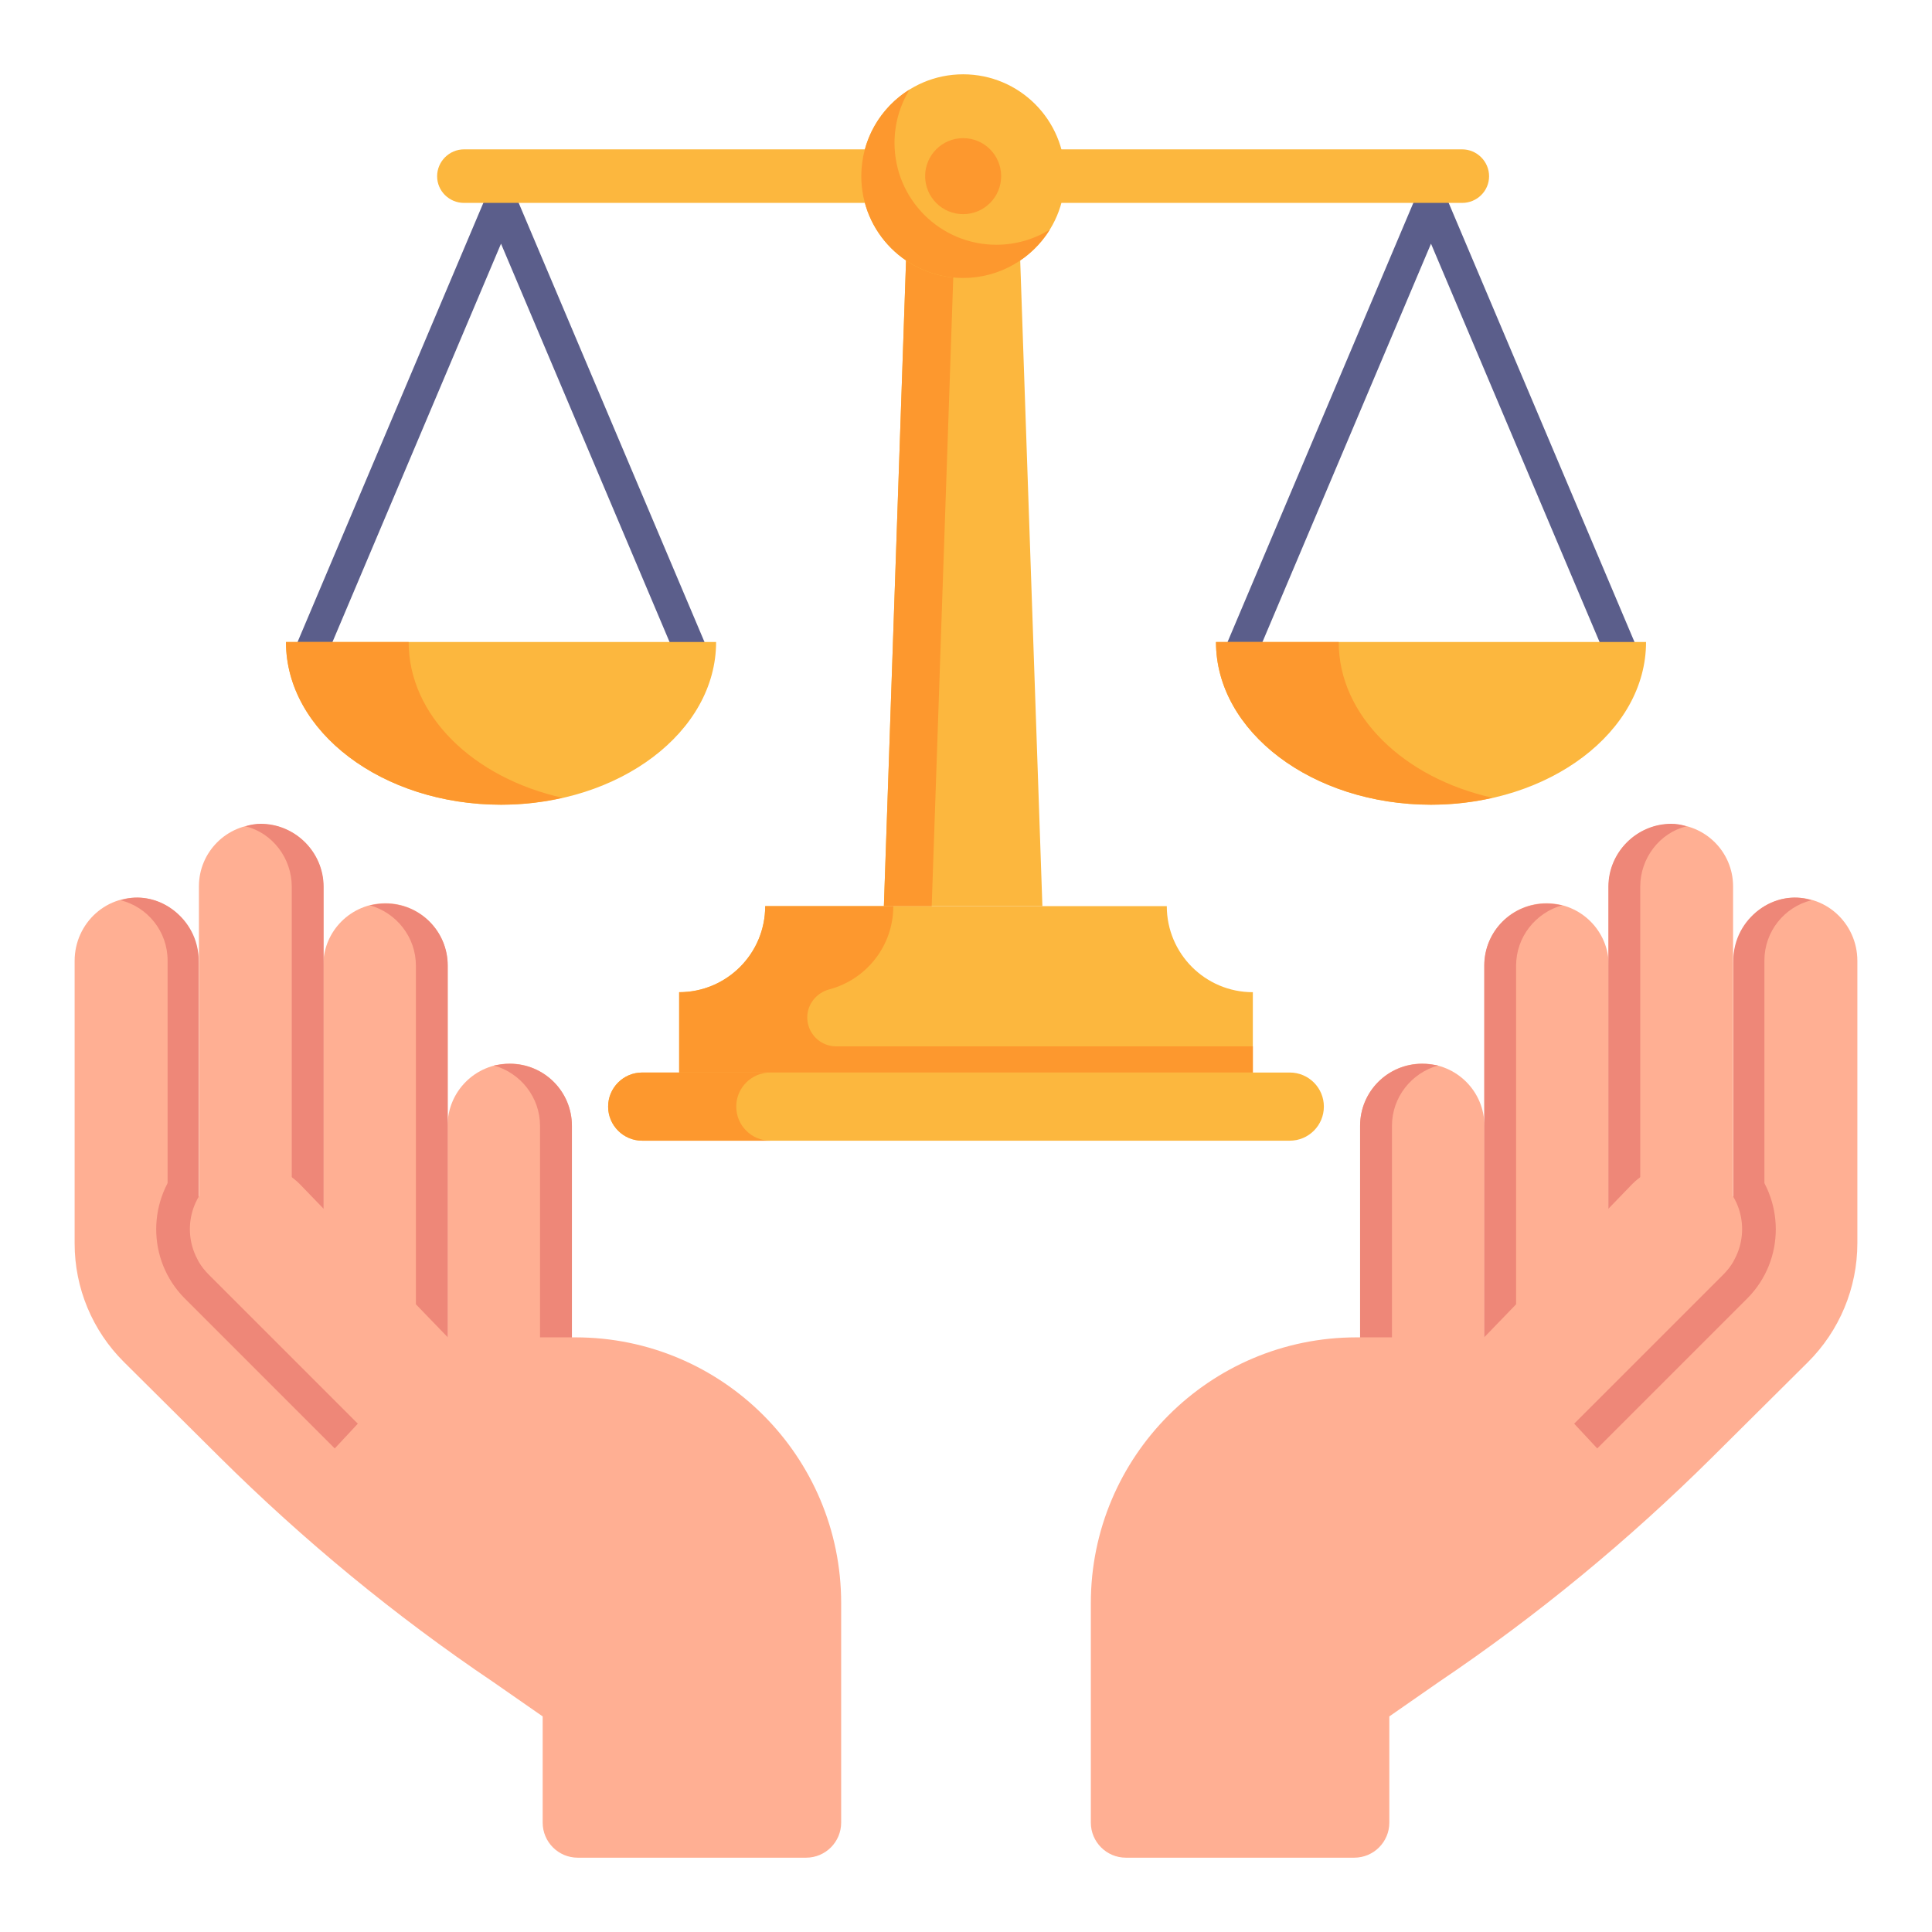
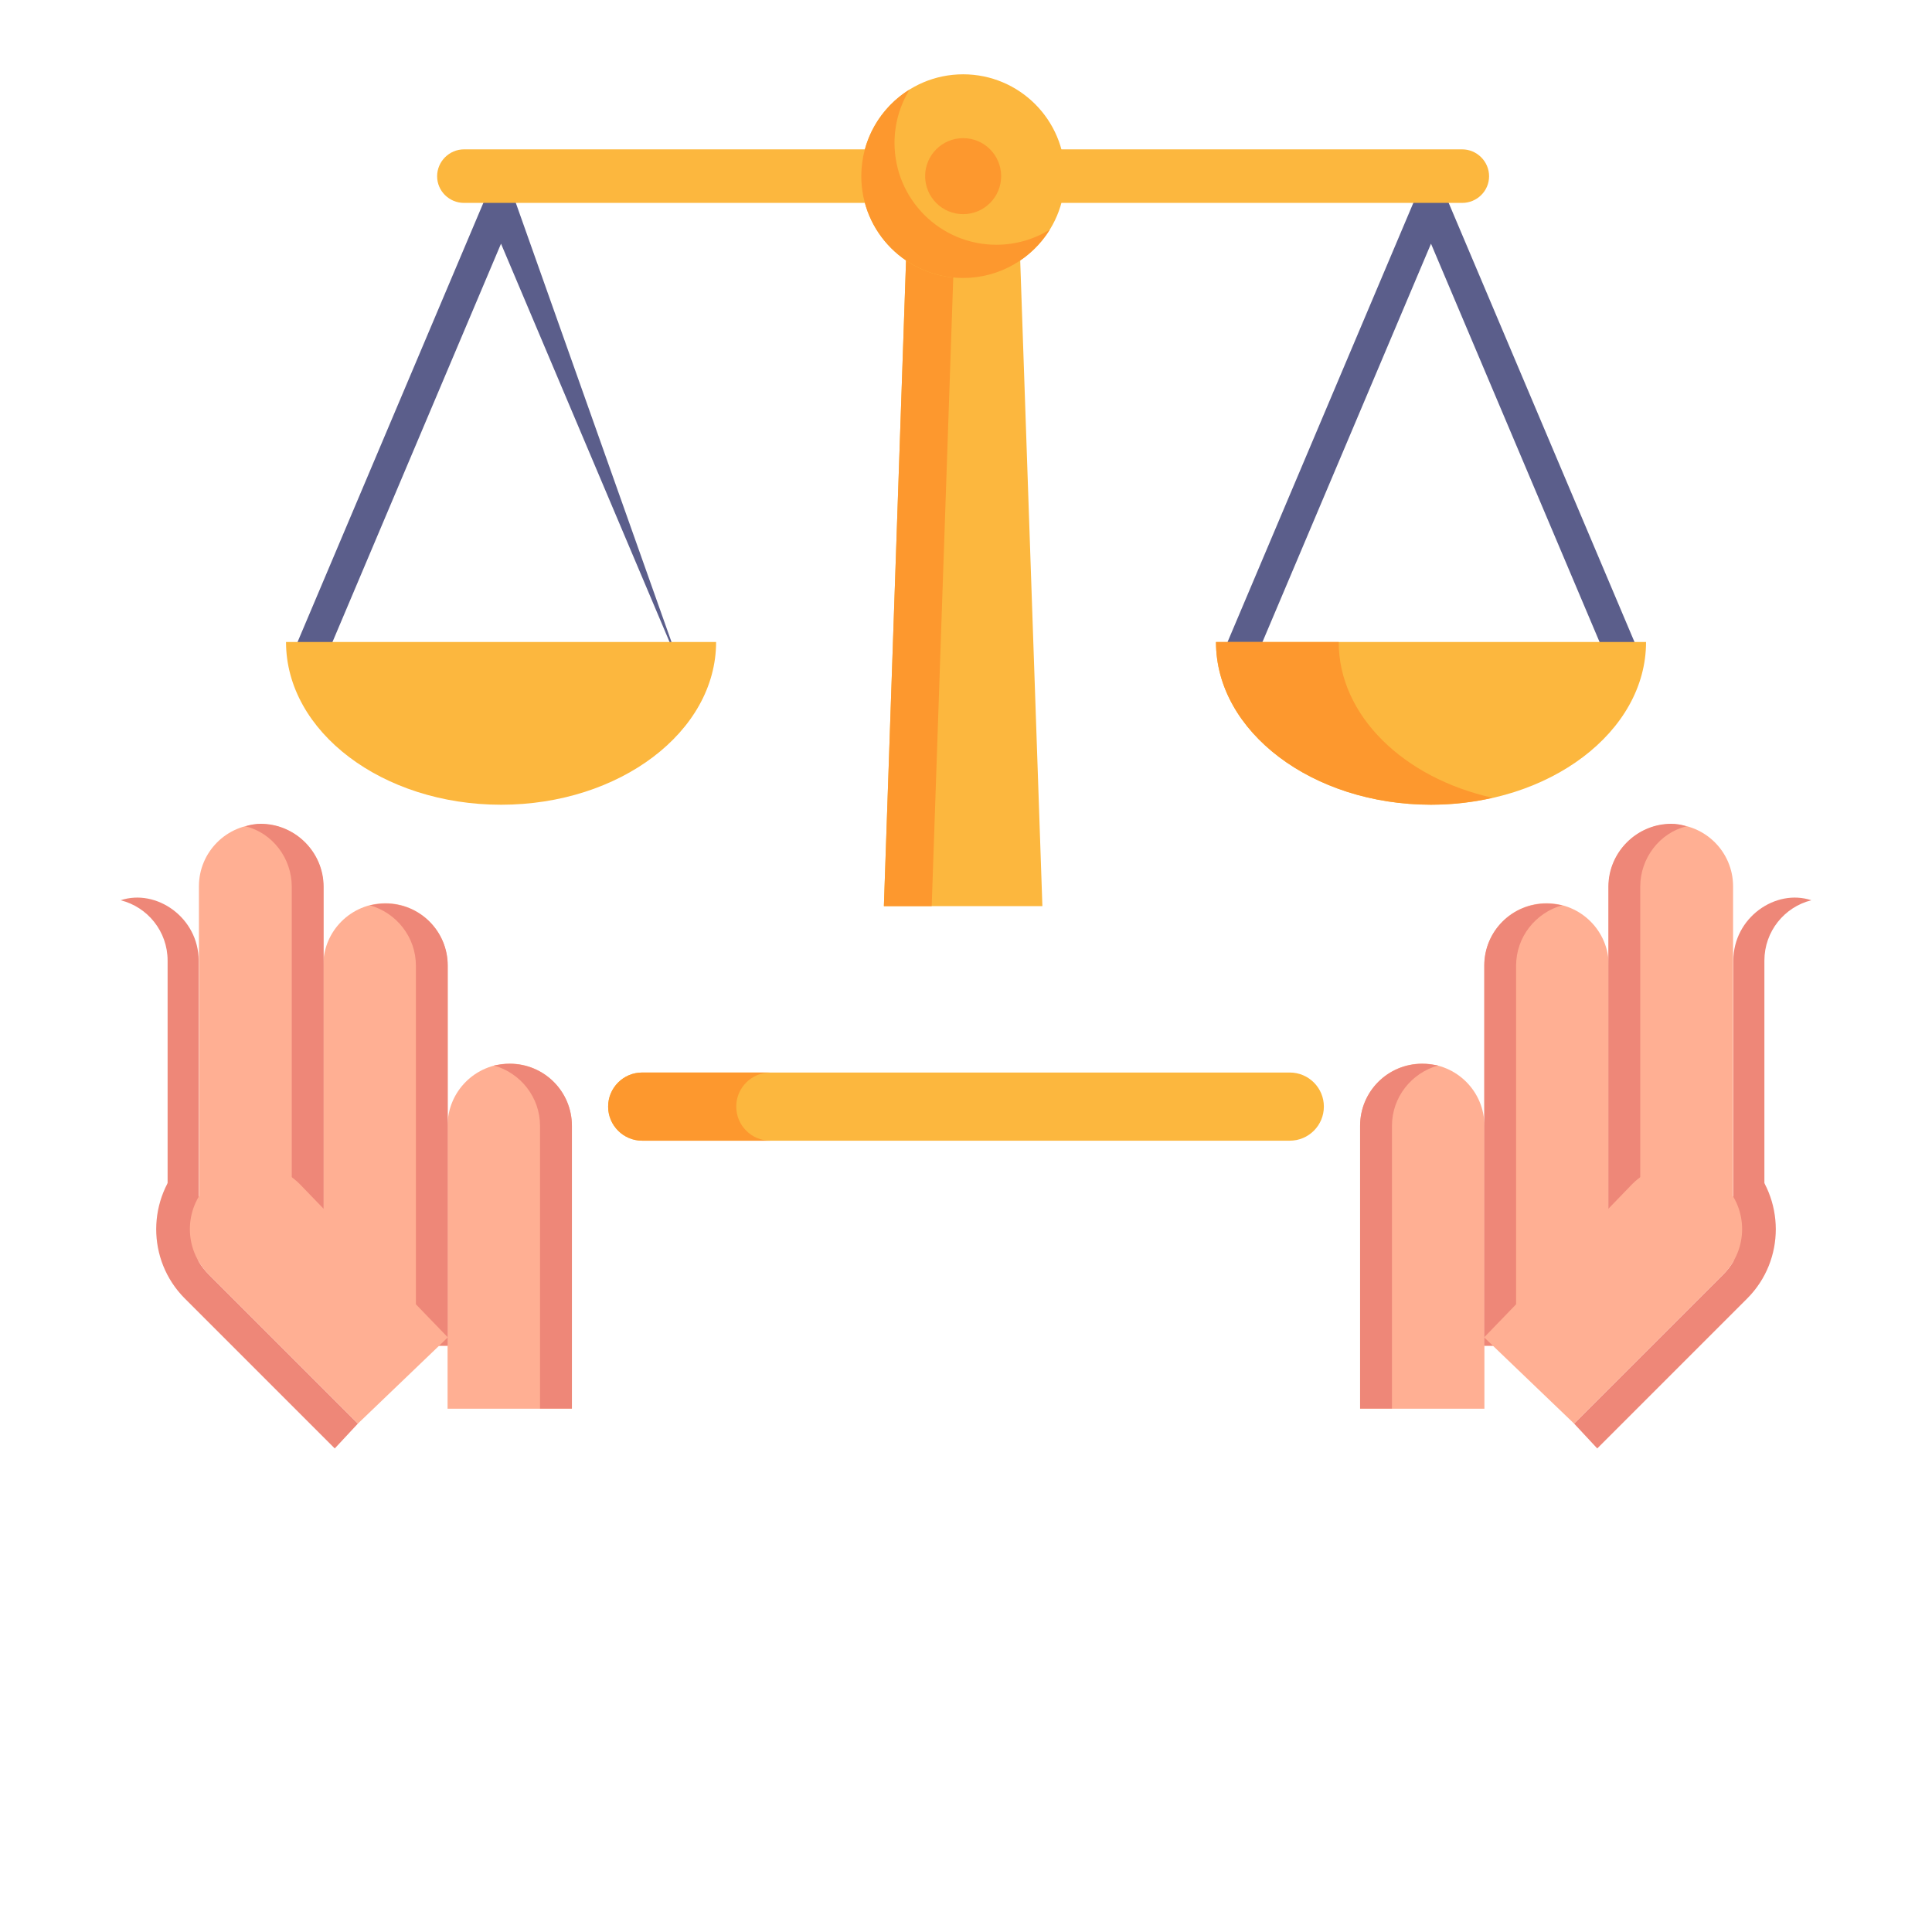
<svg xmlns="http://www.w3.org/2000/svg" width="130" height="130" viewBox="0 0 130 130" fill="none">
  <path d="M99.883 75.752V94.788H91.518V75.752C91.518 73.442 93.391 71.569 95.701 71.569C98.011 71.569 99.883 73.442 99.883 75.752Z" fill="#FFAF93" />
  <path d="M96.767 71.694C94.96 72.202 93.662 73.839 93.662 75.758V94.778H91.518V75.758C91.518 73.444 93.38 71.581 95.694 71.581C96.089 71.581 96.428 71.638 96.767 71.694Z" fill="#EE8778" />
  <path d="M108.249 64.96V90.558H99.883V64.96C99.883 62.65 101.756 60.777 104.066 60.777C106.377 60.777 108.249 62.65 108.249 64.96Z" fill="#FFAF93" />
  <path d="M105.12 60.914C103.313 61.422 102.015 63.059 102.015 64.978V90.545H99.871V64.978C99.871 62.664 101.733 60.801 104.047 60.801C104.442 60.801 104.781 60.858 105.12 60.914Z" fill="#EE8778" />
  <path d="M116.615 59.639V82.874H108.249V59.639C108.249 57.328 110.122 55.456 112.432 55.456C114.742 55.456 116.615 57.328 116.615 59.639Z" fill="#FFAF93" />
  <path d="M113.473 55.6C111.667 56.052 110.368 57.745 110.368 59.664V82.869H108.224V59.664C108.224 57.35 110.143 55.431 112.457 55.431C112.796 55.431 113.134 55.487 113.473 55.6Z" fill="#EE8778" />
-   <path d="M124.978 64.649V83.648C124.978 86.659 123.777 89.545 121.641 91.667L115.219 98.048C109.583 103.642 103.43 108.718 96.821 113.173L93.485 115.493V122.638C93.485 123.943 92.427 125 91.123 125H75.762C74.457 125 73.4 123.943 73.4 122.638V107.869C73.4 97.994 81.405 89.988 91.28 89.988H99.866L116.628 81.804L116.628 64.84C116.628 62.73 118.077 60.771 120.163 60.452C122.78 60.051 124.978 62.116 124.978 64.649Z" fill="#FFAF93" />
  <path d="M121.882 60.576C120.076 61.027 118.722 62.664 118.722 64.639V84.828H116.633V64.639C116.633 61.745 119.479 59.776 121.882 60.576Z" fill="#EE8778" />
  <path d="M117.56 78.033L117.207 78.387V81.938H117.15C117.392 83.276 117 84.705 115.965 85.741L105.916 95.789L107.475 97.463L117.581 87.357C120.129 84.788 120.129 80.623 117.56 78.033Z" fill="#EE8778" />
  <path d="M115.965 85.741L105.916 95.79L99.866 89.988L109.853 79.65C111.552 77.971 114.266 77.971 115.944 79.65L115.965 79.67C117.643 81.349 117.643 84.063 115.965 85.741Z" fill="#FFAF93" />
  <path d="M30.116 75.752V94.788H38.482V75.752C38.482 73.442 36.609 71.569 34.299 71.569C31.989 71.569 30.116 73.442 30.116 75.752Z" fill="#FFAF93" />
  <path d="M33.233 71.694C35.039 72.202 36.337 73.839 36.337 75.758V94.778H38.482V75.758C38.482 73.444 36.62 71.581 34.306 71.581C33.911 71.581 33.572 71.638 33.233 71.694Z" fill="#EE8778" />
  <path d="M21.751 64.96V90.558H30.116V64.96C30.116 62.65 28.244 60.777 25.933 60.777C23.623 60.777 21.751 62.65 21.751 64.96Z" fill="#FFAF93" />
  <path d="M24.88 60.914C26.686 61.422 27.985 63.059 27.985 64.978V90.545H30.129V64.978C30.129 62.664 28.267 60.801 25.953 60.801C25.558 60.801 25.219 60.858 24.88 60.914Z" fill="#EE8778" />
  <path d="M13.385 59.639V82.874H21.751V59.639C21.751 57.328 19.878 55.456 17.568 55.456C15.258 55.456 13.385 57.328 13.385 59.639Z" fill="#FFAF93" />
  <path d="M16.527 55.6C18.333 56.052 19.632 57.745 19.632 59.664V82.869H21.776V59.664C21.776 57.35 19.857 55.431 17.543 55.431C17.204 55.431 16.866 55.487 16.527 55.6Z" fill="#EE8778" />
-   <path d="M5.022 64.649V83.679C5.022 86.67 6.216 89.538 8.338 91.646L14.781 98.048C20.417 103.642 26.57 108.718 33.179 113.173L36.515 115.493V122.638C36.515 123.943 37.572 125 38.877 125H54.238C55.543 125 56.6 123.943 56.6 122.638V107.869C56.6 97.994 48.595 89.988 38.72 89.988H30.134L13.372 81.804L13.372 64.84C13.372 62.73 11.923 60.771 9.837 60.452C7.22 60.051 5.022 62.116 5.022 64.649Z" fill="#FFAF93" />
  <path d="M8.118 60.576C9.924 61.027 11.278 62.664 11.278 64.639V84.828H13.367V64.639C13.367 61.745 10.521 59.776 8.118 60.576Z" fill="#EE8778" />
  <path d="M12.44 78.033L12.793 78.387V81.938H12.85C12.608 83.276 13 84.705 14.035 85.741L24.084 95.789L22.525 97.463L12.419 87.357C9.871 84.788 9.871 80.623 12.44 78.033Z" fill="#EE8778" />
  <path d="M14.035 85.741L24.084 95.79L30.134 89.988L20.147 79.65C18.448 77.971 15.734 77.971 14.056 79.65L14.035 79.67C12.357 81.349 12.357 84.063 14.035 85.741Z" fill="#FFAF93" />
  <path d="M89.08 74.461C89.08 75.725 88.056 76.754 86.787 76.754H43.213C41.947 76.754 40.92 75.727 40.92 74.461C40.92 73.828 41.175 73.257 41.592 72.84C42.008 72.423 42.58 72.168 43.213 72.168H86.787C88.053 72.168 89.08 73.195 89.08 74.461Z" fill="#FCB73E" />
  <path d="M51.833 76.754H43.213C41.947 76.754 40.92 75.727 40.92 74.461C40.92 73.828 41.175 73.257 41.592 72.84C42.008 72.423 42.58 72.168 43.213 72.168H51.833C51.2 72.168 50.628 72.423 50.212 72.84C49.795 73.257 49.54 73.828 49.54 74.461C49.54 75.727 50.567 76.754 51.833 76.754Z" fill="#FD982E" />
-   <path d="M84.301 66.763V72.168H45.699V66.763C48.897 66.763 51.489 64.171 51.489 60.973H78.511C78.511 64.171 81.103 66.763 84.301 66.763Z" fill="#FCB73E" />
-   <path d="M84.301 70.407V72.168H45.699V66.763C48.897 66.763 51.489 64.171 51.489 60.973H60.109C60.109 63.654 58.288 65.91 55.812 66.569C54.942 66.801 54.319 67.561 54.319 68.461C54.319 69.536 55.19 70.407 56.265 70.407H84.301Z" fill="#FD982E" />
  <path d="M70.14 60.973H59.474L61.098 13.707H68.516L70.14 60.973Z" fill="#FCB73E" />
  <path d="M64.313 13.709L62.692 60.973H59.476L61.097 13.709H64.313Z" fill="#FD982E" />
-   <path d="M45.858 45.1L33.712 16.398L21.567 45.1L19.574 44.257L33.712 10.842L47.851 44.257L45.858 45.1Z" fill="#5B5E8B" />
+   <path d="M45.858 45.1L33.712 16.398L21.567 45.1L19.574 44.257L33.712 10.842L45.858 45.1Z" fill="#5B5E8B" />
  <path d="M48.185 43.198C48.185 49.239 41.698 54.149 33.715 54.149C25.733 54.149 19.246 49.239 19.246 43.198H48.185Z" fill="#FCB73E" />
-   <path d="M37.84 53.68C36.534 53.98 35.153 54.145 33.712 54.145C25.726 54.145 19.241 49.236 19.241 43.202H27.497C27.497 48.156 31.865 52.344 37.84 53.68Z" fill="#FD982E" />
  <path d="M108.435 45.1L96.289 16.398L84.144 45.1L82.151 44.257L96.289 10.842L110.429 44.257L108.435 45.1Z" fill="#5B5E8B" />
  <path d="M110.759 43.198C110.759 49.239 104.272 54.149 96.29 54.149C88.307 54.149 81.82 49.239 81.82 43.198H110.759Z" fill="#FCB73E" />
  <path d="M100.422 53.68C99.116 53.98 97.734 54.145 96.293 54.145C88.307 54.145 81.822 49.236 81.822 43.202H90.079C90.079 48.156 94.447 52.344 100.422 53.68Z" fill="#FD982E" />
  <path d="M100.197 11.86C100.197 12.854 99.38 13.653 98.386 13.653H31.223C30.229 13.653 29.413 12.854 29.413 11.86C29.413 10.866 30.229 10.05 31.223 10.05H98.386C99.38 10.05 100.197 10.866 100.197 11.86Z" fill="#FCB73E" />
  <path d="M64.808 18.705C68.592 18.705 71.66 15.637 71.66 11.852C71.66 8.068 68.592 5 64.808 5C61.023 5 57.955 8.068 57.955 11.852C57.955 15.637 61.023 18.705 64.808 18.705Z" fill="#FCB73E" />
  <path d="M70.64 15.45C69.431 17.403 67.27 18.704 64.807 18.704C61.024 18.704 57.955 15.635 57.955 11.852C57.955 9.389 59.256 7.227 61.209 6.019C60.565 7.065 60.19 8.297 60.19 9.617C60.19 13.4 63.259 16.469 67.042 16.469C68.362 16.469 69.594 16.094 70.64 15.45Z" fill="#FD982E" />
  <path d="M64.808 14.41C66.22 14.41 67.365 13.265 67.365 11.852C67.365 10.44 66.22 9.295 64.808 9.295C63.395 9.295 62.25 10.44 62.25 11.852C62.25 13.265 63.395 14.41 64.808 14.41Z" fill="#FD982E" />
</svg>